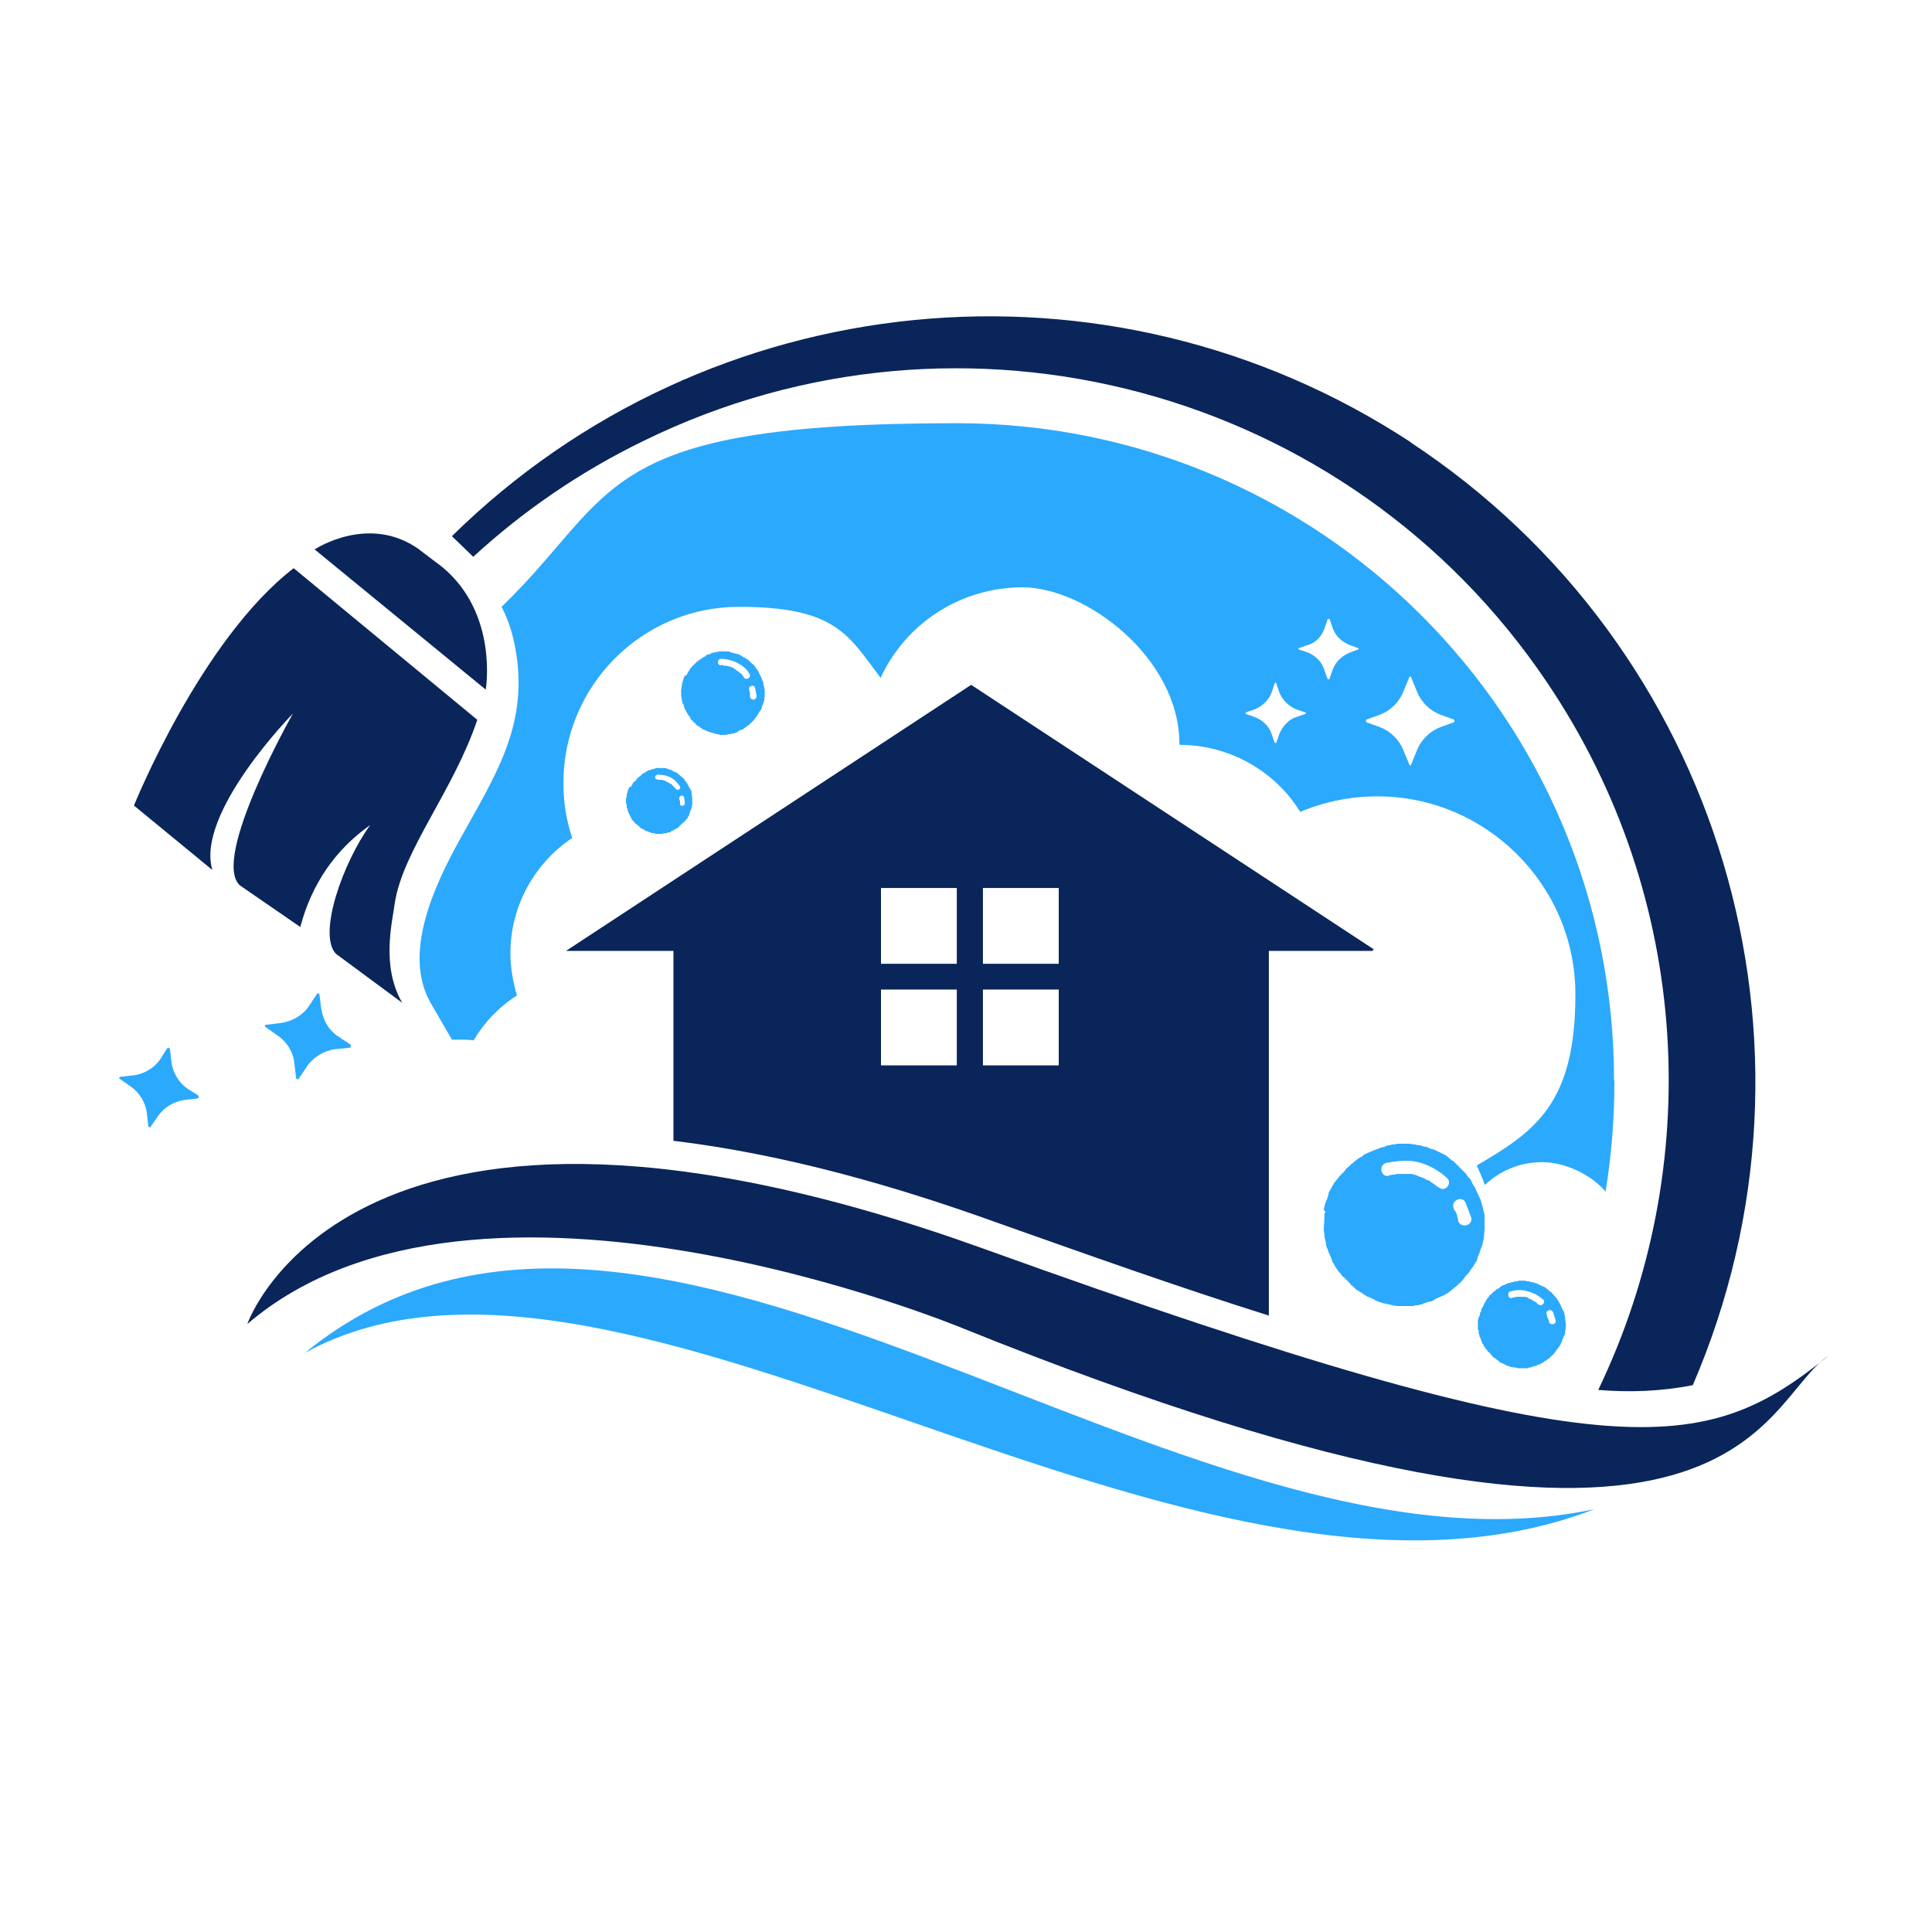
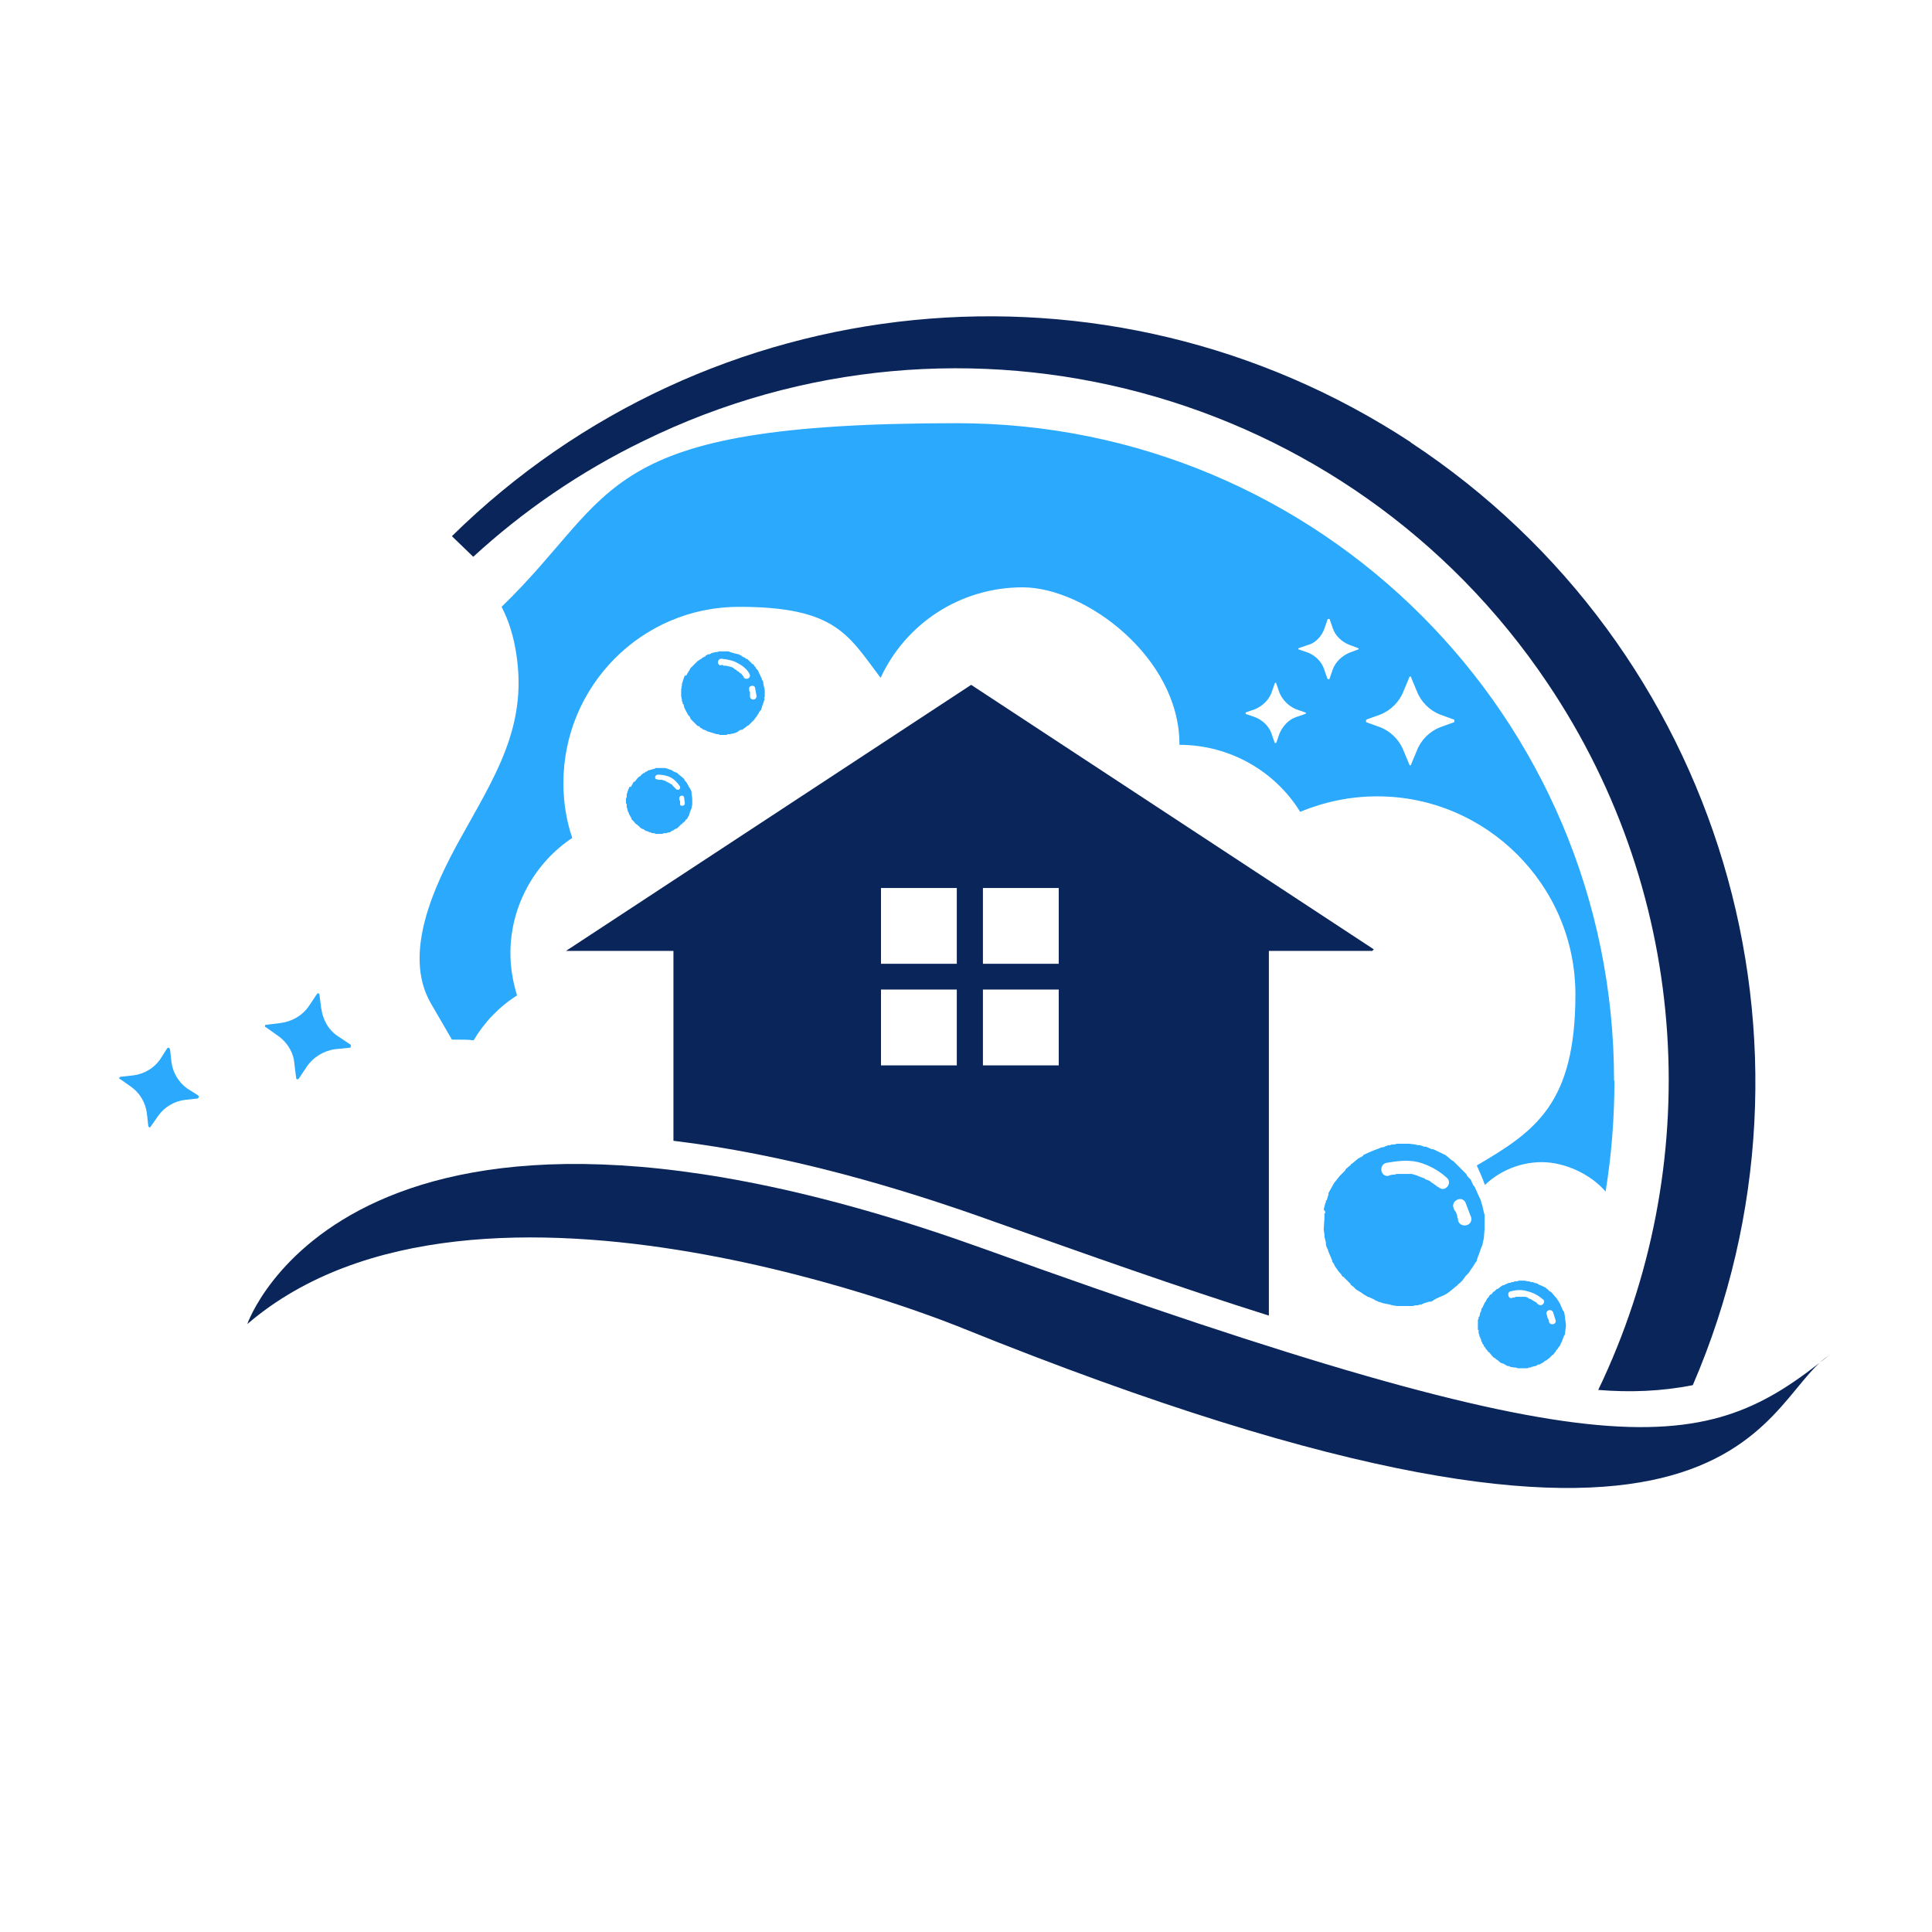
<svg xmlns="http://www.w3.org/2000/svg" id="Ebene_1" data-name="Ebene 1" viewBox="0 0 525 525">
  <defs>
    <style>      .cls-1 {        fill: #0a255a;      }      .cls-1, .cls-2 {        fill-rule: evenodd;        stroke-width: 0px;      }      .cls-2 {        fill: #2ba9fd;      }    </style>
  </defs>
  <path class="cls-1" d="M67.2,359.8s28.2-82.4,200.3-20.4c172,62,195.9,55.9,229.4,29-19.5,12.9-23.1,78.2-235.4-7.5,0,0-131.8-54.7-194.3-1.1h0Z" />
-   <path class="cls-2" d="M82.9,367.6c94.2-76.9,238.2,66.3,350.4,42.5-109.7,42.3-263.9-89.8-350.4-42.5h0Z" />
-   <path class="cls-1" d="M81.6,251.9c3.1-11.7,9.5-21,19-27.7-7.3,10-14.4,29.7-9.3,35l18,13.3c-5.8-10-2.7-21.9-2-27.2,2.2-14.2,16-30.6,22.4-49.7l-49.9-41.2c-25.3,19.5-43.4,64.5-43.4,64.5l21.3,17.5c-4.6-15.5,21.9-42.5,21.9-42.5,0,0-22.4,39.5-14.4,46.7l16.4,11.3ZM113.9,149.3c-13.7-9.8-28.4,0-28.4,0l46.5,38.1s3.5-20.6-11.8-33.3l-6.2-4.7Z" />
  <path class="cls-2" d="M87.3,274c.4,3.1,2,6,4.7,7.7l3.3,2.2c0,.2.2.4,0,.4,0,.2,0,.4-.2.4l-4,.4c-3.1.4-6,2.2-7.7,4.7l-2.2,3.3c-.2.2-.4.2-.5.2l-.2-.2-.5-4c-.2-3.1-2-6-4.7-7.8l-3.1-2.2c-.2,0-.2-.2-.2-.4s.2-.2.2-.2l4-.5c3.1-.4,6-2,7.8-4.7l2.2-3.3s.2-.2.4,0c0,0,.2,0,.2.2l.5,4Z" />
  <path class="cls-2" d="M46.6,288.7c.4,2.8,1.9,5.4,4.3,7.1l3,1.9c0,.2.2.4.2.4q-.2.2-.4.4l-3.6.4c-2.8.4-5.4,1.9-7.1,4.3l-2.1,3-.2.2c-.2-.2-.4-.2-.4-.4l-.4-3.6c-.4-2.8-1.9-5.4-4.3-7.1l-3-2.1c-.2,0-.2-.2-.2-.2,0-.2.2-.4.4-.4l3.6-.4c2.8-.4,5.4-1.9,7.1-4.3l1.9-3c.2-.2.4-.2.4-.2.2,0,.2.2.4.4l.4,3.6Z" />
  <path class="cls-2" d="M186.2,183.4l-.2.4h0l-.2.5h0l-.5,1.6h0v.5h0l-.2.4h.2l-.2.4v1.3h0v.2h0v.5h0l.2.9h0v.2h0v.2l.2.4h0v.4h.2l.2.7h0v.2h0l.2.4h0l.2.4h0l.7,1.3h0l.4.4h0l.2.4h0v.2h0l.5.5h0l.4.4h0l.4.4h0l.2.2.5.5h.2l.4.2v.2l.4.2h.2v.2l1.1.4h0l.2.2h0l.7.2h0l1.3.4h0l.7.2h.4l.4.2h1.8l.4-.2h.5l.9-.2h.2l.5-.2.5-.2h0l.2-.2h0l.7-.4h.4l.5-.4h0l.7-.5h0l.2-.2h.2l.2-.2h0l.4-.4h0l.2-.2h0l.4-.4.2-.2h0l.2-.2h0l.5-.7h0l.2-.2h0l.4-.7.2-.2h0v-.2h0l.4-.5h0l.2-.2h0l.4-1.3h0l.2-.5h0l.4-1.3h-.2l.2-.5h0v-.9h0v-.2h0v-.5h0v-.2h0l-.4-1.8h0v-.4h0l-.4-.7h0v-.2h0l-.2-.4h0l-.2-.4h0l-.7-1.5h0l-.5-.5v-.2h0l-.2-.2-.2-.2-.2-.4h0l-.4-.2h0l-1.3-1.3h-.2l-.7-.5h-.2l-.5-.4h0l-.4-.2h0l-.4-.2-.9-.2h0l-.7-.2h0l-.7-.2h0l-.4-.2h-2.6l-.5.2h-.5l-.7.2h-.2l-.7.4h-.4l-.7.4h0v.2h-.2l-.7.4h0l-.2.2-.4.2-.2.2h0l-.4.2h0l-.2.2h0l-.2.2h0l-.4.4h0l-.2.2h0l-1.1,1.1v.2h0l-.5.7h0v.2h-.2v.2h0l-.4.7h0ZM195.9,180.8c-1.1,0-1.1-1.8.2-1.8,1.5.2,2.9.4,4.2,1.1,1.3.7,2.6,1.6,3.3,2.9.7,1.1-.7,2-1.5,1.1v-.2h0l-.2-.2h0l-.5-.7h-.2l-.5-.5h0l-.4-.2h0l-.4-.4h-.2l-.4-.4h0l-.4-.2h0l-1.6-.4h-.7l-.2-.2h-.5ZM203.6,187.4c-.4-1.1,1.5-1.5,1.6-.4l.4,2.2c-.2,1.3-1.8,1.1-1.8,0v-.4h0v-.2h0v-.7h-.2v-.5Z" />
  <path class="cls-2" d="M438.6,293.6c0-98.6-79.8-178.6-178.6-178.6s-91.7,19-123.7,49.9c2,3.8,3.3,8.2,4,12.8,3.1,20-6,33.5-15.5,50.7-6.6,12-15.5,30.6-7.8,44.1l5.8,10h1.3c1.6,0,3.1,0,4.6.2,2.9-4.9,6.9-9.1,11.8-12.2-1.1-3.6-1.8-7.5-1.8-11.5,0-12.9,6.7-24.6,16.8-31.3-1.6-4.7-2.4-9.7-2.4-14.9,0-26.4,21.3-47.9,47.7-47.9s29.7,7.7,38.5,19.3c6.7-14.6,21.5-24.6,38.6-24.6s42.6,19.1,42.6,42.6v.2c13.8,0,26.1,7.3,32.8,18.2,6.6-2.7,13.5-4.2,21-4.2,29.5,0,53.8,24.1,53.8,53.8s-10.9,37.2-26.8,46.5c.7,1.6,1.6,3.5,2.2,5.3,4-3.8,9.5-6.2,15.5-6.2s13.1,3.1,17.3,8c1.6-9.8,2.4-19.9,2.4-30.1h0ZM355.7,175.2c2-.7,3.5-2.4,4.2-4.4l.9-2.6h.5l.9,2.6c.7,2,2.4,3.6,4.4,4.4l2.4.9c.2,0,.2.2.2.2q0,.2-.2.2l-2.4.9c-2,.9-3.6,2.4-4.4,4.4l-.9,2.6c0,.2-.2.2-.2.2q-.2,0-.4-.2l-.9-2.6c-.7-2-2.2-3.5-4.2-4.4l-2.6-.9q-.2,0-.2-.2s0-.2.2-.2l2.6-.9ZM341.1,192.7c2-.9,3.6-2.4,4.4-4.4l.9-2.6.2-.2c.2,0,.2.2.2.2l.9,2.6c.9,2,2.4,3.5,4.4,4.4l2.6.9s.2,0,.2.2l-.2.2-2.6.9c-2,.7-3.5,2.4-4.4,4.4l-.9,2.6h-.4l-.9-2.6c-.7-2-2.4-3.6-4.4-4.4l-2.6-.9v-.4l2.6-.9ZM375,194.2c2.9-1.1,5.3-3.5,6.4-6.4l1.5-3.6c0-.2.2-.4.4-.4,0,0,.2.2.2.4l1.5,3.6c1.1,2.9,3.5,5.3,6.4,6.4l3.6,1.3c.2,0,.2.2.2.4s0,.4-.2.4l-3.6,1.3c-2.9,1.1-5.3,3.5-6.4,6.4l-1.5,3.6c0,.2-.2.4-.2.4-.2,0-.4-.2-.4-.4l-1.5-3.6c-1.1-2.9-3.5-5.3-6.4-6.4l-3.6-1.3c-.2,0-.2-.2-.2-.4s0-.4.2-.4l3.6-1.3Z" />
  <path class="cls-1" d="M373.2,257.9l-109.3-71.8-110.1,72.3h29.2v51.6c29.9,3.6,60.1,12.2,87.8,22.2,24.6,8.7,49.2,17.5,74,25.3v-99.1h28.1c.2-.2.4-.4.4-.5h0ZM239.4,241.3h20.6v20.6h-20.6v-20.6ZM267.1,241.3h20.6v20.6h-20.6v-20.6ZM287.7,268.9v20.6h-20.6v-20.6h20.6ZM260,289.5h-20.6v-20.6h20.6v20.6Z" />
  <path class="cls-2" d="M171.1,213.8l-.2.4h0l-.2.4h0l-.4,1.3h0v.5h0v.2h0l-.2.4v.9h0v.2h0v.2l.2.2h0v.7h0v.2h0l.2.4h0v.2h0l.2.7h0l.2.2h0v.2h0l.2.4h0l.5.9h0v.2h0l.2.2h0l.2.2h0l.2.2h0l.4.5h0l.2.2h0l.4.2v.2h.2l.4.4h0l.2.2h0l.2.2h.2l.2.2h.2l.7.5h.2l.5.2h0l1.1.4h.5l.4.2h1.8l.4-.2h.7l.4-.2h.4l.4-.2h0l.2-.2h0l.5-.2h.2v-.2h0l.4-.2h.2l.5-.4h0l.2-.2h0l.2-.2h0l.4-.4h0l.2-.2v.2l.2-.4h.2v-.2h.2l.4-.5h0v-.2h.2l.4-.5v-.2h0l.2-.2h0l.2-.4h0v-.2h0l.4-1.1h0l.2-.4h0l.2-1.1h0v-.2h0v-.7h0v-.2h0v-.5h0l-.2-1.5h0v-.4h0l-.2-.5h0l-.2-.2h0v-.2h0l-.2-.2h0l-.7-1.3h0l-.4-.5h0l-.2-.2v-.2l-.2-.2h0l-.2-.2h0l-1.1-.9h0l-.2-.2h0l-.5-.4h-.2l-.4-.2h0l-.4-.2h0l-.2-.2-.7-.2h0l-.5-.2h0l-.7-.2h-2.7v.2h-.2l-.7.2h0l-.7.2h-.2l-.5.4h-.2l-.5.4h-.2l-.4.4h-.2v.2h0l-.2.2h0l-.4.2h0l-.2.2h0l-.2.2h0l-.7.9h-.2l-.4.5h0v.2h0l-.2.2h0l-.2.5h0ZM178.6,211.8c-.9,0-.7-1.3.2-1.3s2.4.2,3.3.7c1.1.5,2,1.5,2.6,2.4.5.7-.5,1.5-1.1.7l-.2-.2h0l-.5-.5h0l-.4-.5h-.2l-.2-.2h0l-.4-.2h0l-.4-.2h0l-.4-.2h.2l-1.3-.4h-.9l-.4-.2ZM184.6,217.1c-.2-.9,1.1-1.3,1.3-.4l.2,1.6c0,.9-1.5.9-1.3,0v-.2h0v-.2h0v-.2h0l-.2-.4h0v-.2h0v-.2Z" />
  <path class="cls-2" d="M360.1,329.2v.5h-.2v1.3h0l-.2,3.1h0l.2,1.3h0v.7h0l.2.7.2.9v.5l.2.7.2.4h0l.2.4h0v.2l.2.5h0l.7,1.6h0v.2h0l.2.2h0v.4l.5.7h0l.2.5h0l.9,1.3h0l.4.5h0l.4.4h0l.4.7h.2l2,2v.2h0l.7.5h0l.4.4h0l.4.4h0l1.5.9h0l.5.4h0l.9.5.2.2h.2l1.6.7h0l.2.2h0l.5.2.4.2.7.2h0l.5.2h0l2,.4h0l.7.2h0l1.3.2h4.2l.7-.2h.7l.5-.2h.4l.4-.2h0l.5-.2,1.3-.4h.4l.5-.2h0l.5-.4h.2l.2-.2h0l1.6-.7.5-.2h0l.9-.5.7-.5h0l.5-.4h0l1.3-1.1h.2v-.2h.2v-.2l.9-.7h0v-.2h.2l1.1-1.5h0l.4-.4h0l.4-.4h0l.7-1.1h0l.4-.5h0l.4-.7.2-.2h0v-.2h0l.2-.2h0l.2-.2h0l.5-1.6h0l.2-.4h0l.5-1.5.2-.5h0l.2-.4h0l.2-1.1h0l.2-.7h0l.2-2.6h0v-1.3h0v-2.6h0l-.2-.7h0l-.4-1.8h0l-.2-.5h0l-.2-.9h0l-.2-.4h0l-1.5-3.3h0l-.4-.5h0l-.7-1.5h0l-.2-.2-.2-.2h0l-.4-.4h0l-.4-.7h0l-2.6-2.6h0l-.9-.9-.4-.2h0l-.5-.4-.2-.2-.5-.4h0l-.5-.4h0l-3.3-1.6h-.4l-1.6-.7h-.5l-1.1-.4h-.5l-.9-.2-1.6-.2h-3.3l-.7.2h-.7l-.5.2h-.5l-.4.2h-.4v.2l-.9.2h-.2l-.4.2-.5.2h0l-1.1.4-.4.2h-.2l-.2.2h-.2l-1.5.7h0l-.4.2v.2l-1.3.7h0l-.5.4h0l-1.3,1.1h-.2v.2h0l-1.3,1.1h0l-.2.2h0v.2l-.7.7-.4.4h0l-.4.4h0l-.4.5h0l-.4.5h0l-.4.5h0l-.4.5h0l-1.5,2.7v.4h0l-.5,1.6h-.2v.4h0l-.2.5h0l-.4,1.6h0ZM377.4,319.5c-2.2.5-2.9-2.9-.7-3.5,2.9-.5,5.8-.9,8.7-.2,2.7.7,5.5,2.2,7.7,4.2,1.8,1.5-.5,4.2-2.2,2.6l-.4-.2h0l-.5-.4h0l-1.3-.9-.2-.2h0l-1.3-.5v-.2h-.2l-.5-.2h0l-1.1-.4h0l-.4-.2h0l-.7-.2h0l-.7-.2h-4l-.7.2h-.5l-.9.2ZM395.1,328.5c-1.1-2,2-3.8,3.1-1.8l1.6,4.2c.4,2.4-3.1,2.9-3.6.7v-.4h0l-.2-.4h0v-.4h0l-.4-1.1h0l-.2-.2h0l-.4-.7Z" />
  <path class="cls-2" d="M401.8,357.8v.4h0l-.2.5h0v1.8h0v.5h0v.4h.2v.9l.2.4v.5h.2v.2h0v.2l.2.2h0l.2.9h.2v.2h0v.2l.4.4h0v.4h.2l.4.7h0l.2.2h0l.2.2h0l.2.4h.2l.9,1.1h0l.2.2h0l.2.2h0l.4.2h0l.2.2h0l.7.5h0l.2.2h0l.5.4h.2l.9.4h0l.2.2h.2l.2.2h.5l.2.2h0l1.1.2h.4l.7.2h2.6l.4-.2h.5l.2-.2h.2l.7-.2h.2l.4-.2h0l.2-.2h.4l.7-.4.4-.2h0l.4-.4.5-.2h0l.2-.2h0l.7-.5v-.2h.2l.4-.5h.2l.5-.7h0l.2-.2h0l.2-.4h0l.4-.4h0l.2-.4h0l.4-.4v-.2h0l.2-.2h0v-.2h0l.4-.7h0v-.2h0l.4-.9v-.2h0l.2-.2h0l.2-.5h0v-.4h0l.2-1.5h0v-.7h0l-.2-1.3h0v-.4h0l-.2-1.1h0v-.2h0l-.2-.5h0l-.2-.2h0l-.7-1.6h0l-.2-.4h0l-.4-.7h0l-.2-.2h0l-.2-.4h0l-.2-.2h0l-1.3-1.5h0l-.7-.4v-.2h0l-.4-.2-.2-.2-.2-.2h0l-.4-.2h0l-1.6-.7h0l-.2-.2h0l-.9-.2h0l-.4-.2h-.5l-.4-.2h-.4l-.9-.2h-1.6l-.4.2h-.7l-.4.2h-.4l-.4.2h-.4l-.4.2h0l-.5.2h-.2v.2h-.4l-.7.4h0l-.2.2h0l-.7.5h-.2l-.7.7h-.2l-.5.7h-.2l-.4.4-.2.4h0l-.2.2h0l-.2.2h0l-.2.4h0l-.2.4h0l-.2.2h0l-.7,1.5-.2.2h0l-.2.9h0l-.2.2h0v.2h0l-.2.9h0ZM410.9,352.7c-1.1.4-1.5-1.6-.4-1.8,1.6-.4,3.1-.5,4.6,0,1.6.4,2.9,1.1,4.2,2.2.9.7-.4,2.2-1.3,1.3h-.2v-.2h-.2v-.2l-.7-.4h0l-.7-.4h0l-.2-.2h-.2l-.5-.2v-.2h-.2l-.5-.2h-2.7l-.4.2h-.5ZM420.4,357.4c-.7-1.1.9-2,1.6-.9l.7,2.2c.4,1.3-1.6,1.6-1.8.4v-.2h0v-.2h0l-.2-.2h0l-.2-.5h0v-.2h0l-.2-.4Z" />
  <path class="cls-1" d="M383.4,120.2c-82.4-54.1-191-43-260.6,25.5l5.8,5.6c13.5-12.4,29-23.1,46.3-31.5,86.7-42.5,191.7-14.4,245.6,65.8,39.4,58.5,42.8,131.8,13.8,192.1,8.6.7,17.1.4,25.7-1.3,39.9-92.6,7.7-200.6-76.7-256.2h0Z" />
</svg>